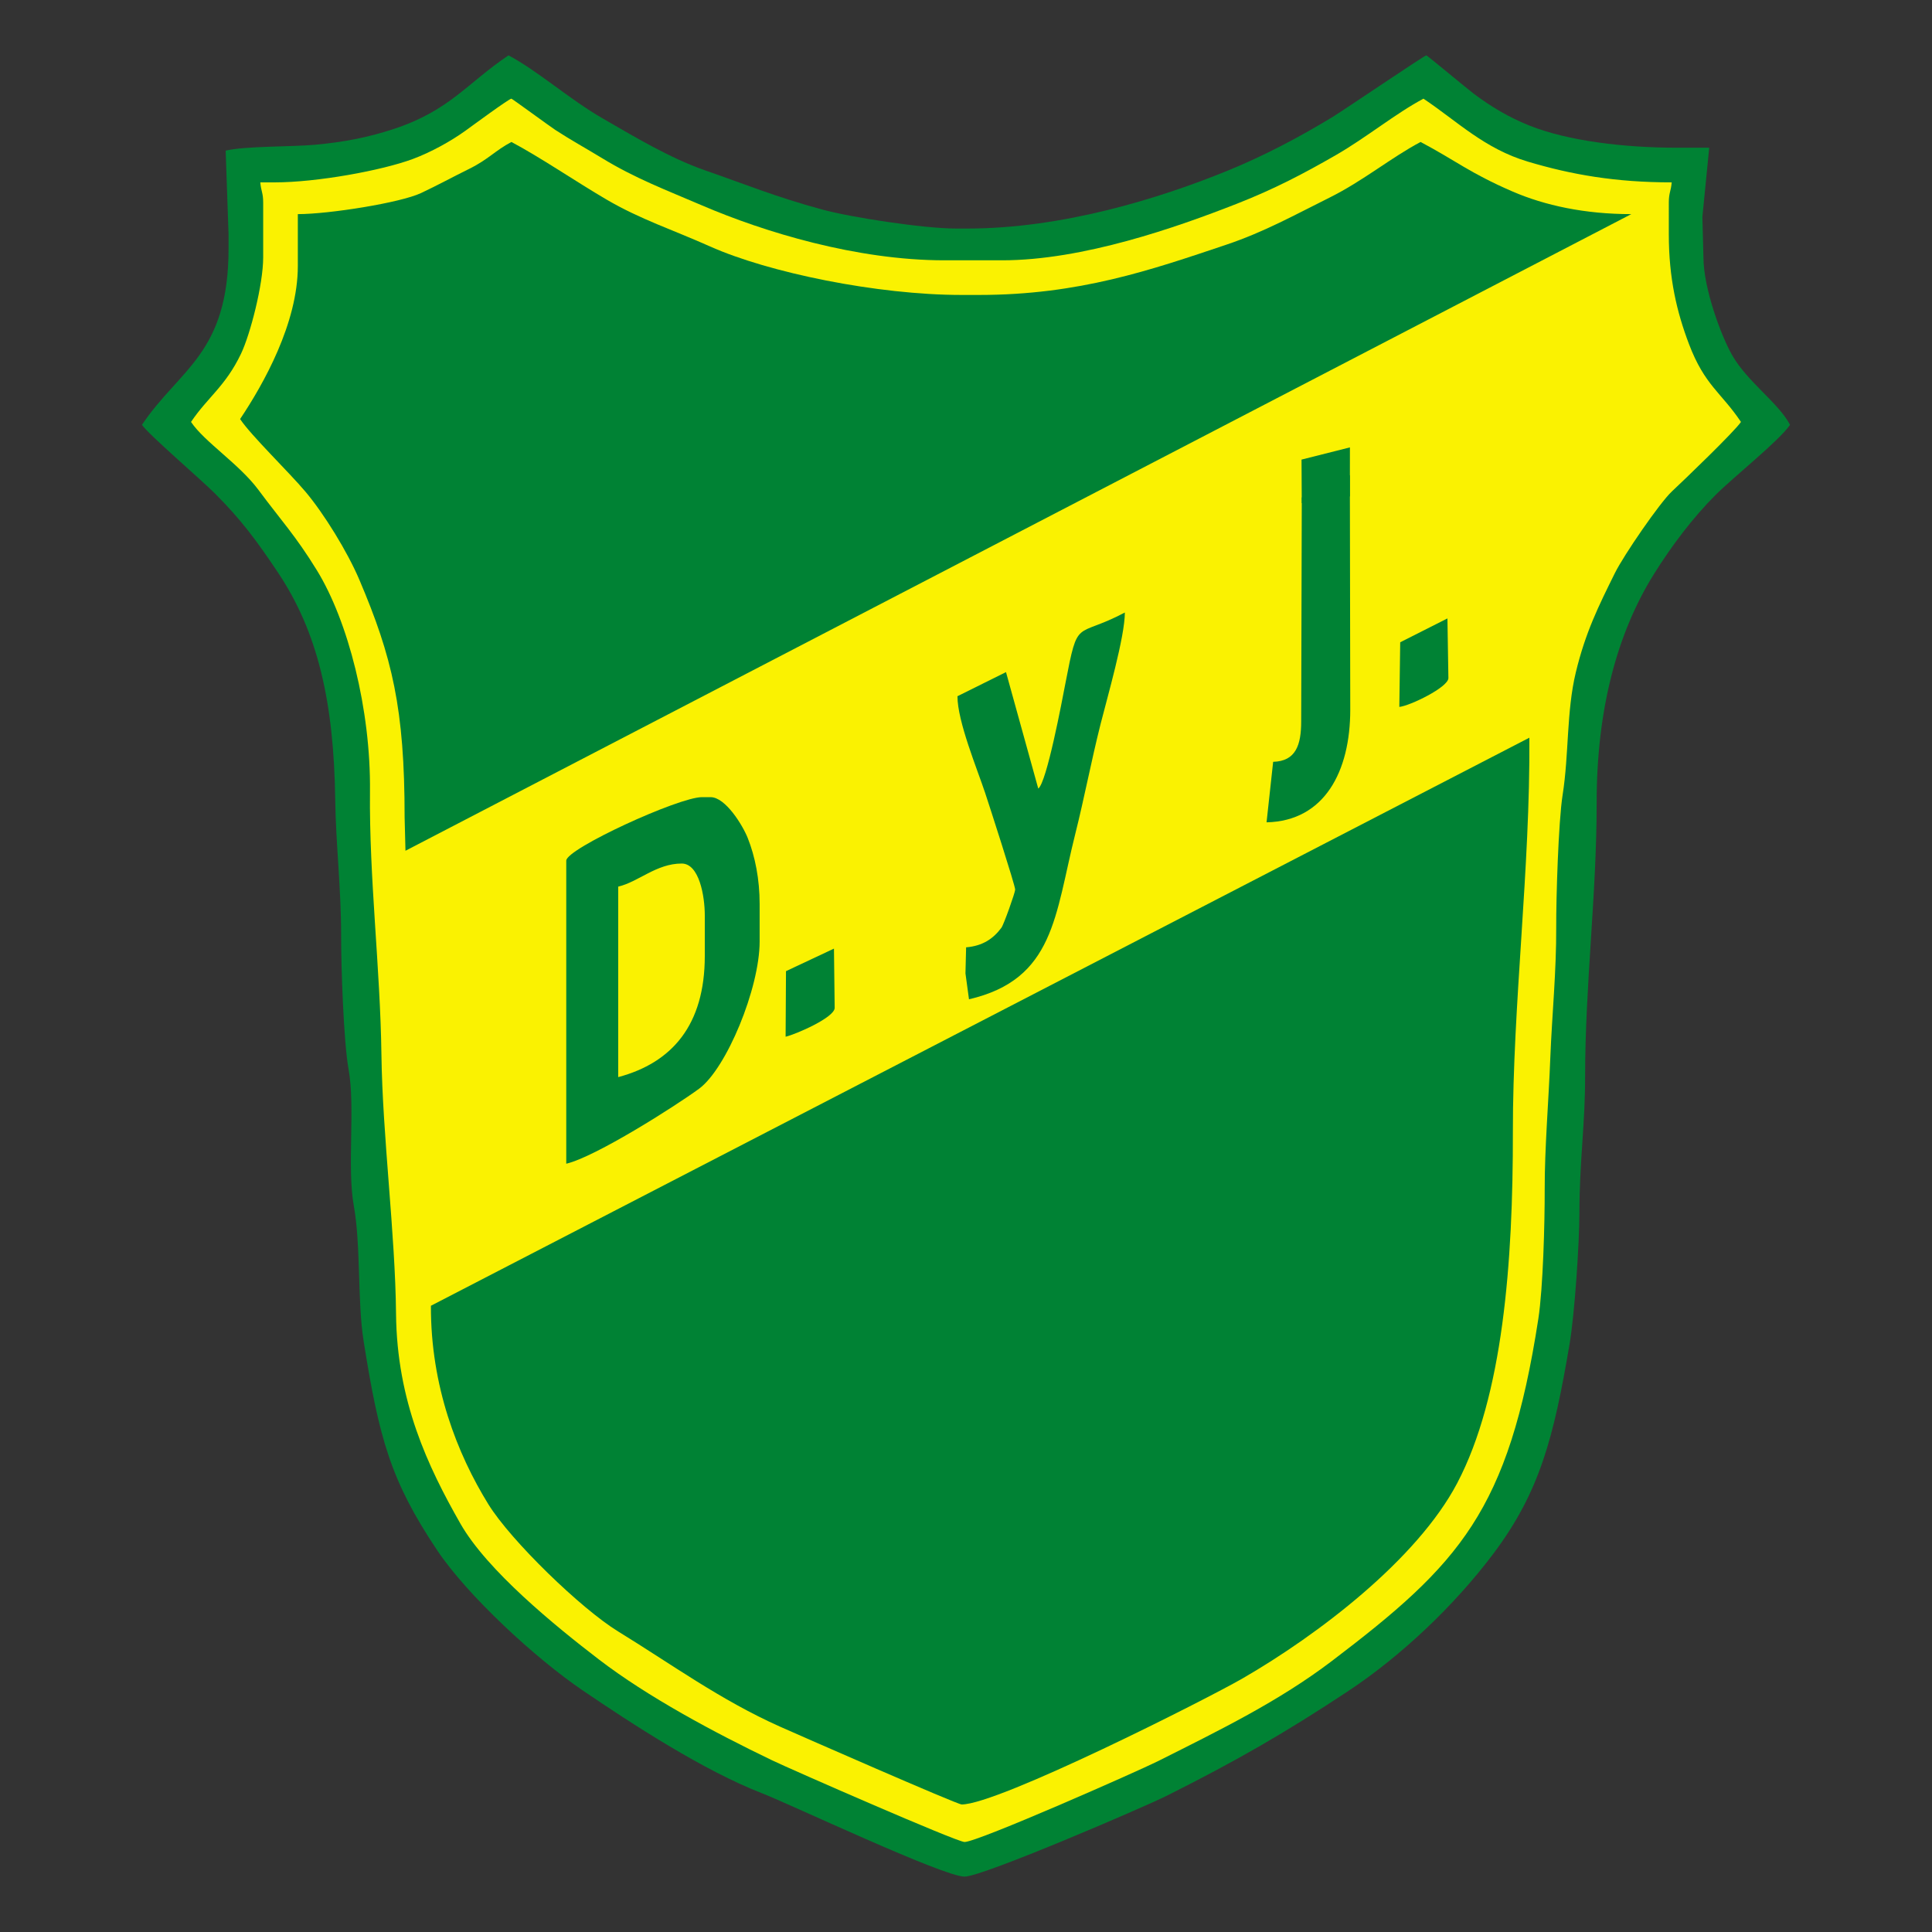
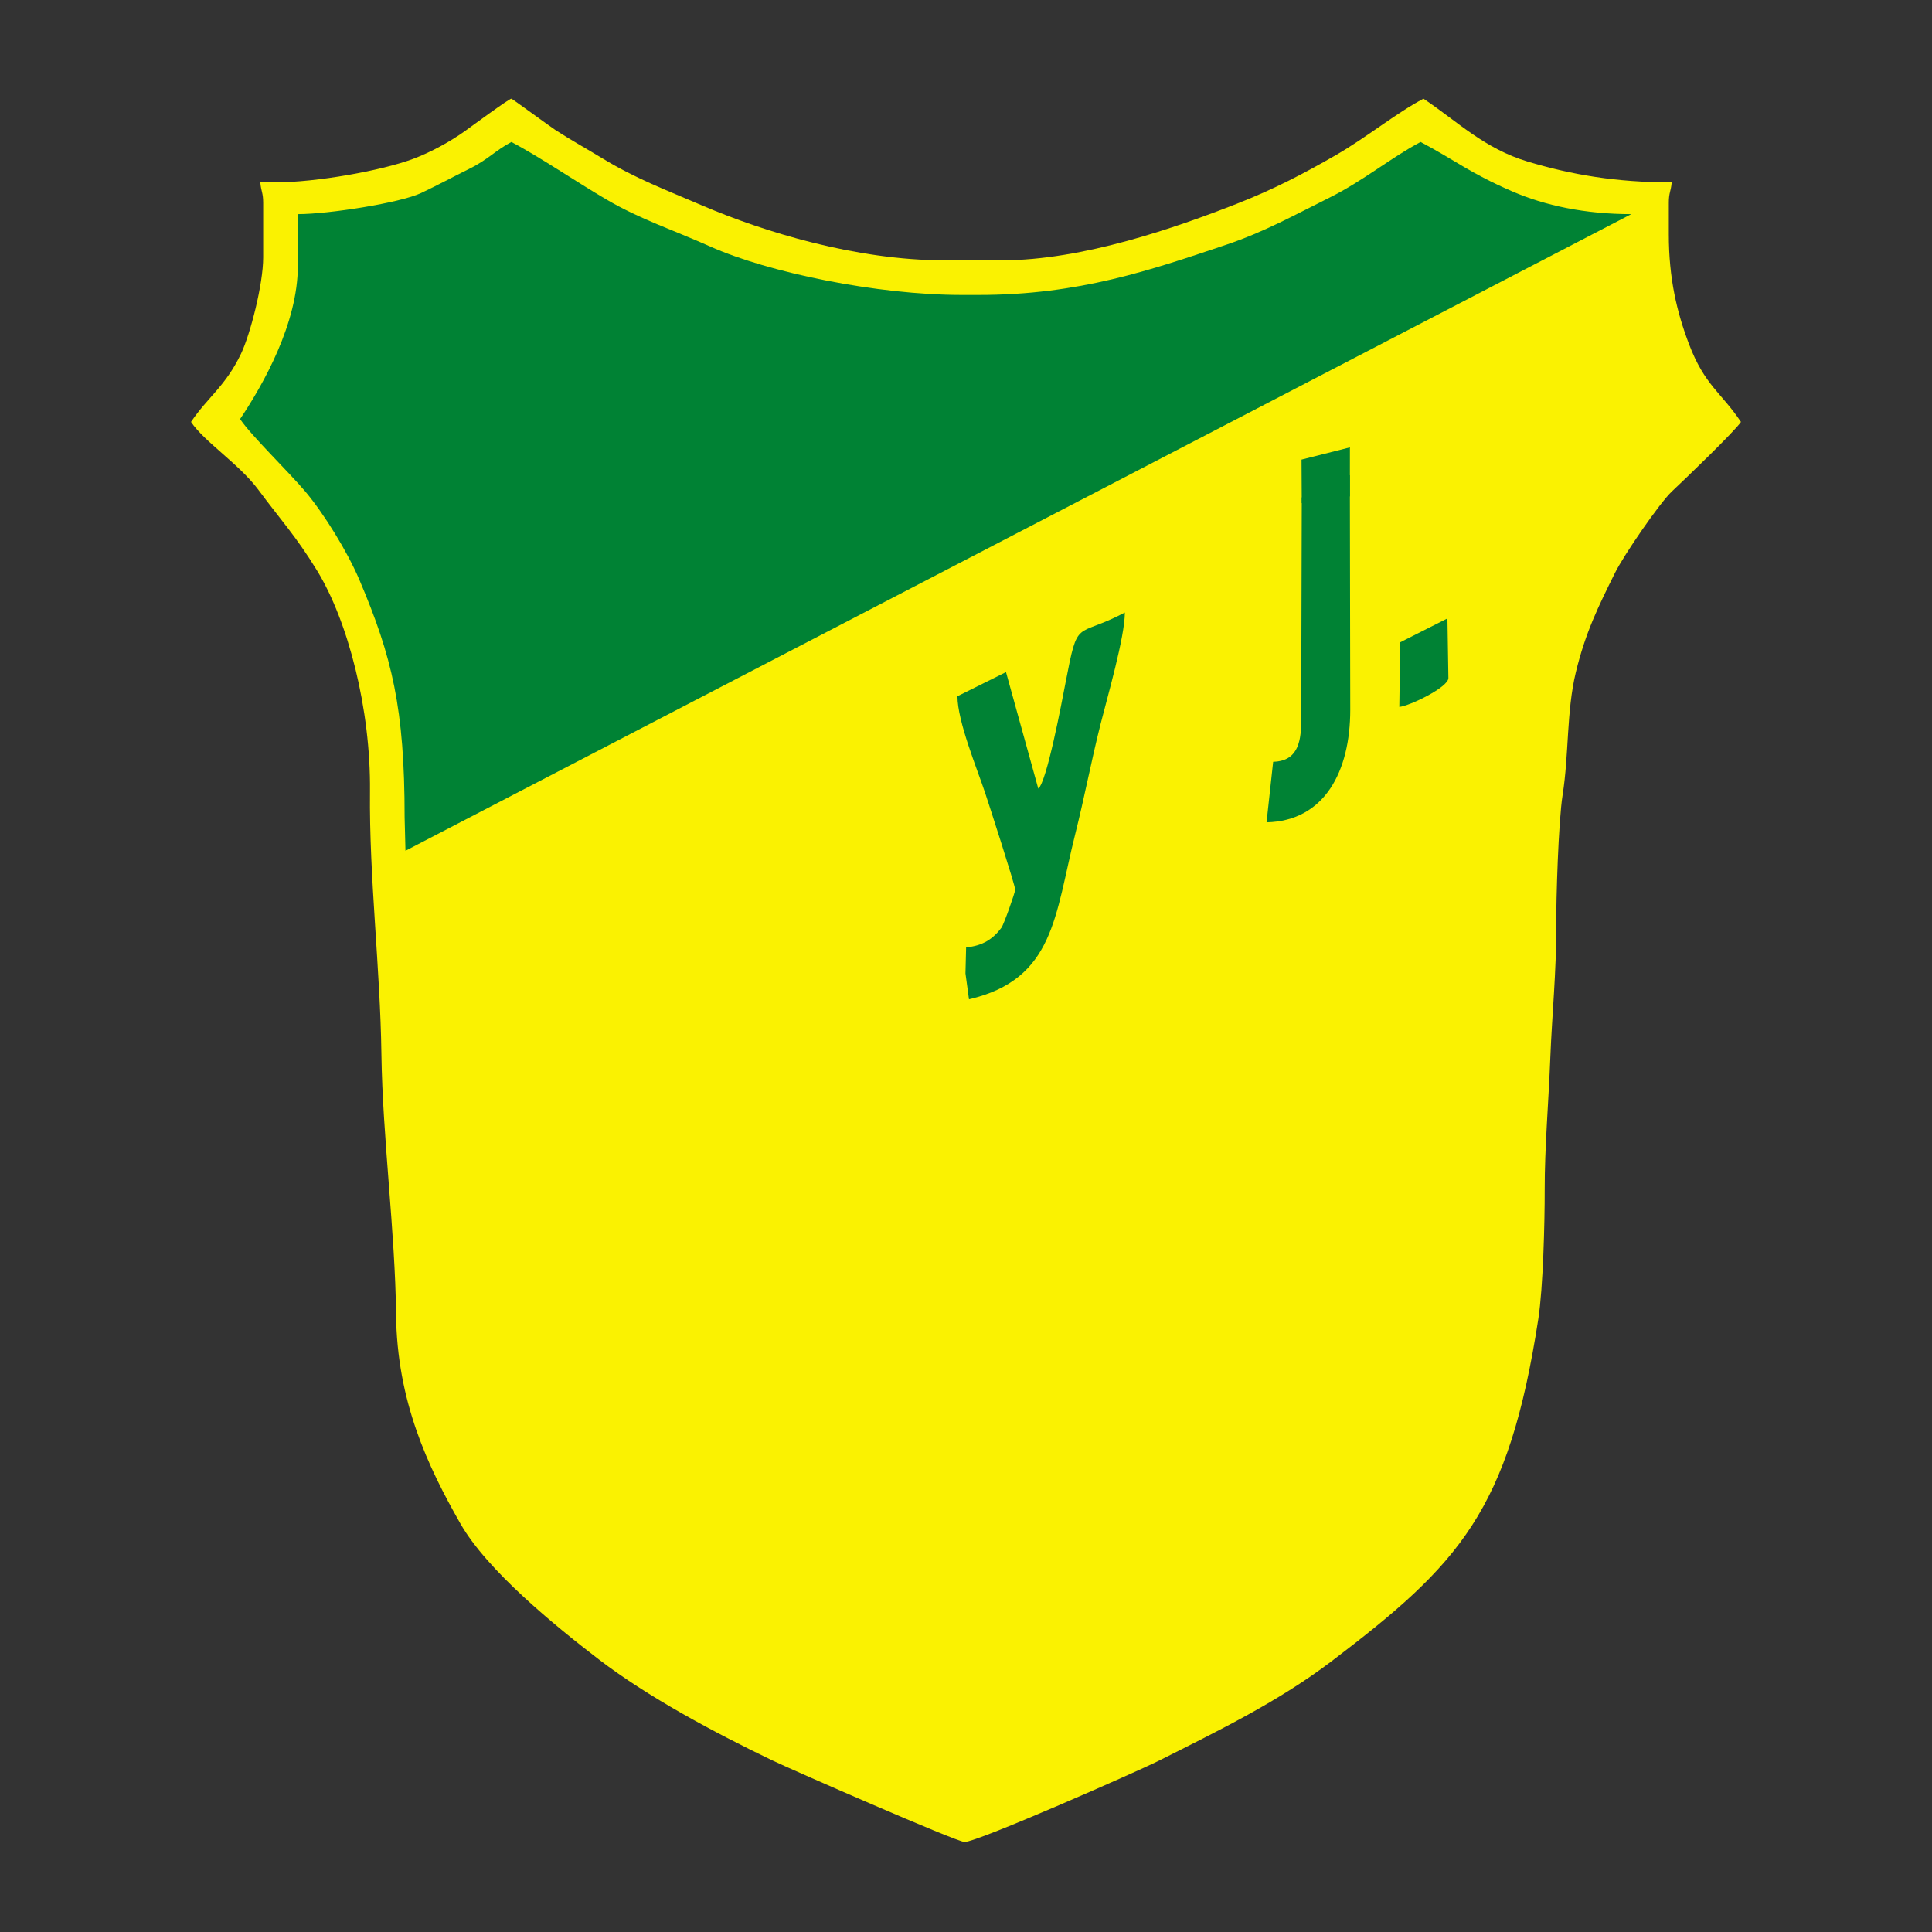
<svg xmlns="http://www.w3.org/2000/svg" version="1.0" id="Layer_1" x="0px" y="0px" width="800px" height="800px" viewBox="0 0 800 800" enable-background="new 0 0 800 800" xml:space="preserve">
  <rect x="0" y="0" width="800" height="800" fill="#333333" stroke="none" />
  <g>
-     <path fill="#008234" d="M93.444,62.37l1.195,34.66v5.976c0,43.534-20.364,49.771-35.854,72.903   c2.662,3.975,24.294,22.506,30.175,28.387c11.062,11.061,17.308,19.613,26,32.563c16.626,24.771,23.305,53.799,23.854,94.466   c0.239,17.808,2.473,36.85,2.435,56.126c-0.023,12.53,1.01,43.915,3.109,55.454c2.802,15.401-0.719,40.648,2.15,56.413   c2.927,16.089,1.478,39.661,4.021,55.738c6.46,40.845,11.317,58.146,30.394,86.73c12.723,19.063,40.959,44.99,60.226,58.092   c20.752,14.114,50.176,33.273,74.432,42.693c11.723,4.552,74.95,34.498,83.822,34.498c7.51,0,74.527-28.875,83.668-33.455   c28.846-14.457,49.064-26.09,75.043-43.277c22.336-14.775,44.271-35.738,60.207-56.919c19.342-25.704,25.08-48.413,31.584-86.736   c2.111-12.439,4.086-41.705,4.094-54.47c0.018-21.073,2.363-36.503,2.361-56.2c-0.004-38.056,4.805-75.704,4.781-113.539   c-0.023-38.918,8.572-70.441,23.66-94.661c7.27-11.665,16.145-23.455,25.637-32.925c7.34-7.319,26.477-22.558,30.777-28.981   c-4.832-9.132-17.543-17.676-23.889-28.698c-4.746-8.25-11.965-27.993-11.965-40.621l-0.439-16.779l2.828-28.636h-13.145   c-22.018,0-45.324-2.779-61.33-9.185c-8.652-3.463-15.818-7.818-22.826-13.029c-2.479-1.844-19.51-16.03-19.824-16.03   c-0.799,0-34.1,22.633-38.953,25.583c-13.674,8.31-28.318,16.045-43.504,22.23c-28.209,11.49-68.213,23.896-107.573,23.896h-4.78   c-13.445,0-43.762-4.689-55.451-7.891c-19.577-5.361-31.348-10.28-48.356-16.182c-14.605-5.066-29.627-14.12-42.804-21.734   c-13.319-7.696-26.732-19.604-38.636-25.902c-17.022,11.397-24.277,22.77-47.285,30.4c-10.478,3.476-20.579,5.498-32.827,6.613   C120.581,60.844,101.793,60.426,93.444,62.37z" />
    <path fill="#FAF201" d="M113.762,75.518h-5.977c0.312,3.739,1.194,4.246,1.194,8.366v22.708c0,11.193-5.337,31.804-9.159,39.841   c-6.421,13.496-13.913,18.118-20.718,28.282c5.568,8.316,19.939,17.383,27.965,28.207c9.194,12.402,15.375,18.935,24.147,33.22   c12.939,21.067,22.337,57.572,21.986,91.553c-0.366,35.6,4.255,73.138,4.735,108.806c0.46,34.117,5.736,74.256,6.054,107.483   c0.346,36.243,13.161,63.229,26.644,86.897c11.084,19.459,39.386,42.488,57.308,56.23c20.222,15.506,47.531,30.141,71.752,41.788   c7.744,3.725,76.479,33.831,79.708,33.831c5.448,0,72.013-29.414,80.075-33.465c25.586-12.853,50.033-24.761,72.045-41.495   c52.871-40.193,73.162-62.013,85.463-141.617c1.984-12.858,2.67-39.854,2.643-53.526c-0.035-17.389,1.604-36.067,2.344-55.021   c0.67-17.146,2.51-35.373,2.424-53.75c-0.055-11.547,0.885-43.441,2.656-54.71c2.66-16.92,1.557-34.513,5.459-50.714   c3.992-16.576,9.418-27.473,16.201-41.167c3.672-7.413,18.57-29.103,23.59-33.778c4.914-4.582,25.918-24.768,28.598-28.77   c-8.205-12.255-15.018-15.096-21.529-32.252c-5.014-13.214-8.35-27.15-8.35-45.433V83.882c0-4.119,0.883-4.626,1.195-8.366   c-23.221,0-41.42-3.179-59.541-8.583c-18.041-5.382-29.266-16.715-43.242-26.075c-11.438,6.051-23.643,16.099-36.348,23.409   c-13.523,7.781-25.563,14.07-40.877,20.077c-25.074,9.835-63.783,23.441-97.268,23.441h-23.902   c-36.416,0-74.719-11.726-100.364-22.735c-15.07-6.468-27.613-11.173-41.382-19.572c-6.738-4.11-12.951-7.5-19.376-11.697   c-2.201-1.437-17.857-12.923-18.15-12.923c-0.984,0-16.674,11.574-19.012,13.256c-6.094,4.384-14.273,8.91-21.763,11.7   C158.088,70.623,131.167,75.518,113.762,75.518z" />
-     <path fill="#008234" d="M178.434,540.689c-0.133,33.274,10.909,61.348,23.785,82.191c9.364,15.156,38.49,43.32,53.713,52.654   c21.704,13.311,42.349,28.395,66.972,39.396c6.997,3.129,73.398,32.261,75.303,32.261c15.16,0,101.464-43.615,116.322-52.196   c31.176-18.005,72.215-49.203,88.861-80.849c18.979-36.083,23.131-91.338,23.061-145.454c-0.064-52.693,7.201-108.885,6.83-163.231   L178.434,540.689z" />
    <path fill="#008234" d="M123.324,88.664v21.512c0,23.658-14.241,48.915-23.904,63.344c4.668,6.971,20.146,21.853,27.164,30.202   c7.574,9.011,17.258,24.675,22.217,36.345c13.59,31.978,18.742,53.25,18.742,98.382l0.353,13.83L675.484,88.664   c-19.227,0-35.791-3.58-49.189-9.374c-17.787-7.692-23.533-12.817-38.057-20.503c-12.293,6.504-23.789,16.137-37.844,23.111   c-14.203,7.049-26.795,14.116-42.691,19.456c-31.215,10.488-60.906,20.776-102.324,20.776h-7.171   c-34.993,0-79.985-9.257-104.204-20.091c-15.329-6.855-28.815-11.204-42.778-19.369c-12.703-7.427-27.542-17.576-39.46-23.882   c-6.741,3.566-9.588,7.248-17.528,11.156c-6.885,3.39-12.703,6.602-19.887,9.991C165.795,83.969,136.232,88.664,123.324,88.664z" />
-     <path fill="#008234" d="M234.472,356.378v125.491c12.075-2.814,45.239-23.88,54.997-31.053c11.3-8.311,25.079-41.558,25.079-60.975   v-15.537c0-10.241-1.869-19.644-4.938-27.331c-2.09-5.237-9.197-16.89-15.381-16.89h-3.585   C281.026,330.084,234.472,351.444,234.472,356.378z" />
    <path fill="#008234" d="M429.922,326.536l-13.359-48.233l-20.105,9.989c0,10.441,8.183,30.164,11.439,39.953   c1.713,5.151,12.465,38.409,12.465,40.121c0,1.207-4.725,14.493-5.705,15.808c-3.354,4.495-7.701,7.521-14.612,8.095l-0.266,10.797   l1.459,10.719c35.422-8.252,35.547-34.739,43.982-68.364c3.846-15.328,6.619-30.184,10.518-45.656   c2.725-10.828,10.041-36.023,10.041-46.132c-20.672,10.937-19.254,1.525-24.59,29.193   C439.689,290.594,433.432,323.965,429.922,326.536z" />
    <path fill="#008234" d="M539.041,205.988l-0.248,92.692c0,9.722-2.16,16.514-11.609,16.773l-2.732,25.058   c24.027-0.537,34.66-21.098,34.66-46.611l-0.166-97.164L539.041,205.988z" />
    <path fill="#FAF201" d="M255.985,367.134v78.879c22.339-5.962,35.855-21.612,35.855-50.195v-16.732   c0-8.097-2.327-21.512-9.561-21.512C271.765,357.573,264.327,365.19,255.985,367.134z" />
-     <path fill="#008234" d="M325.463,402.132l-0.159,27.151c4.261-0.994,20.317-7.961,20.317-11.952l-0.295-24.531L325.463,402.132z" />
    <path fill="#008234" d="M579.797,265.955l-0.369,26.76c4.164-0.347,20.32-8.116,20.32-11.951l-0.398-24.69L579.797,265.955z" />
    <polygon fill="#008234" points="538.934,190.307 539.033,208.343 558.957,205.551 558.973,185.251  " />
  </g>
</svg>